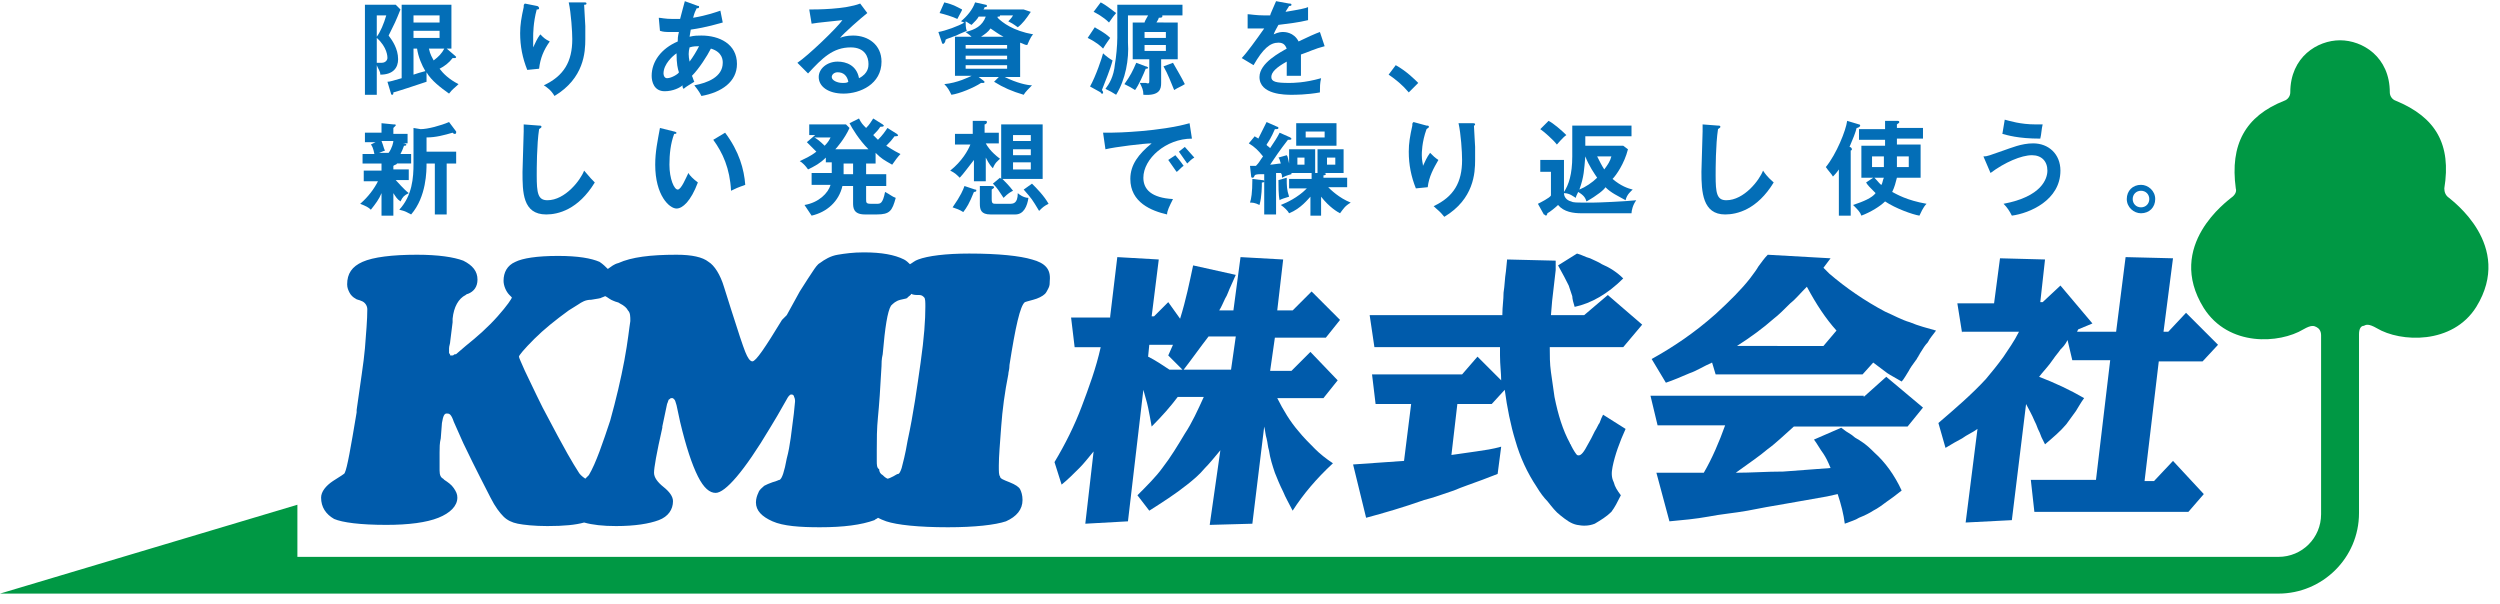
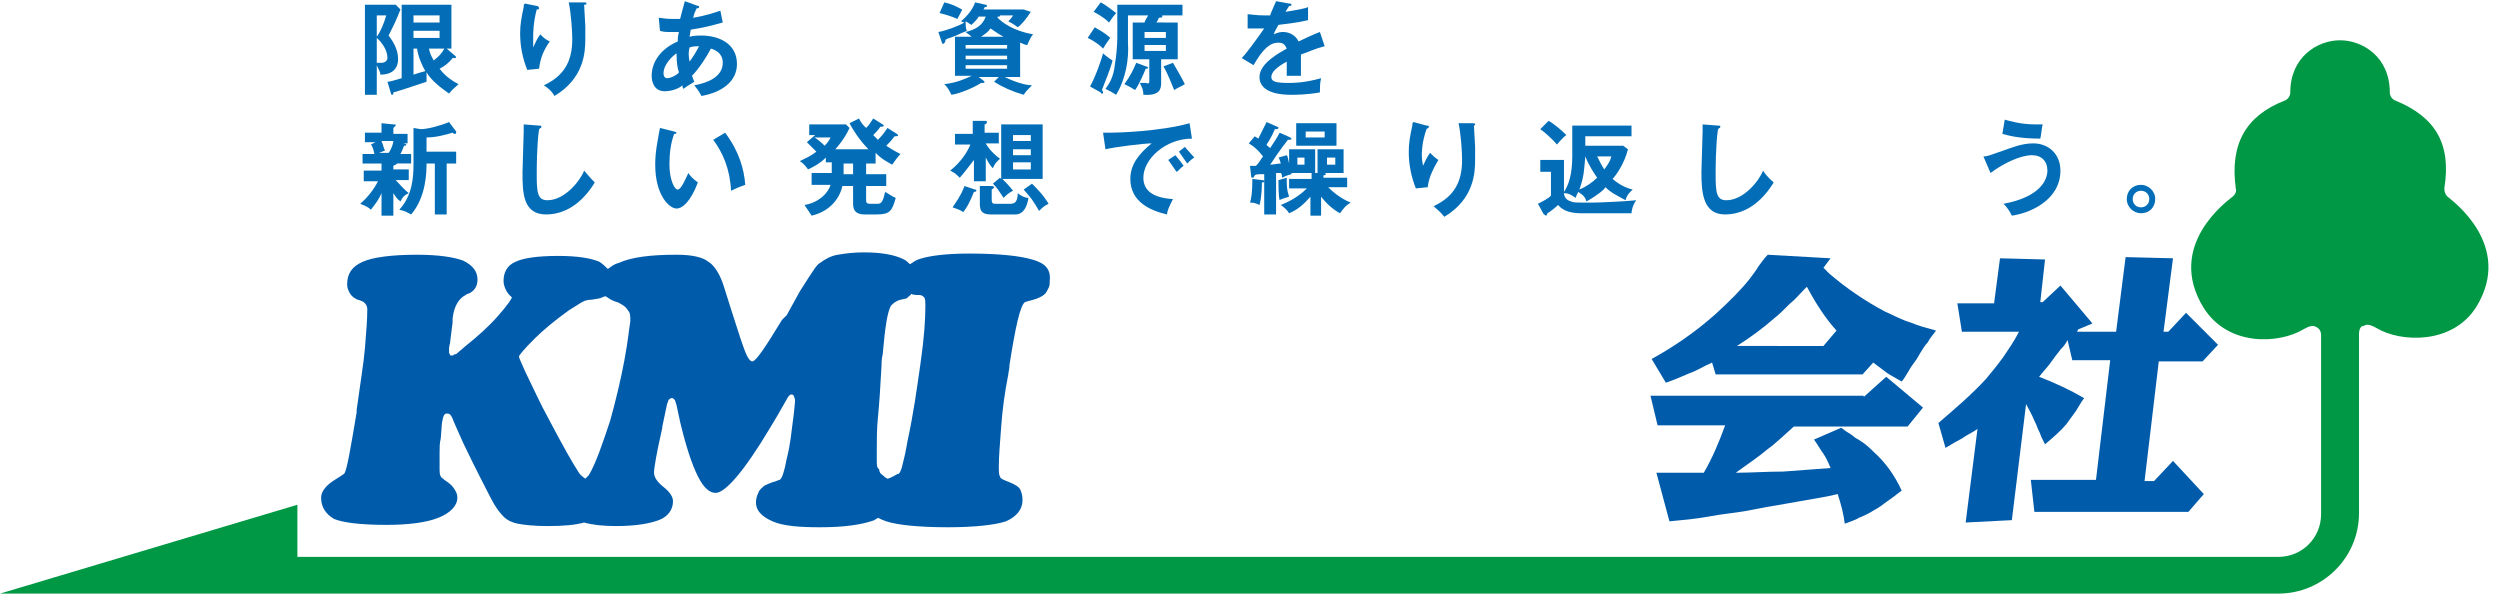
<svg xmlns="http://www.w3.org/2000/svg" enable-background="new 0 0 211 51" height="51" viewBox="0 0 211 51" width="211">
-   <path d="m93.7 26.7.6-5 3.5.2-.6 4.8h.2l1.2-1.2 1 1.4c.5-1.6.8-3.1 1.1-4.5l3.6.8-.4.9c-.2.4-.3.8-.5 1.1-.2.4-.3.7-.5 1h1.2l.6-4.5 3.6.2-.5 4.3h1.3l1.6-1.6 2.4 2.4-1.2 1.5h-4.3l-.4 2.8h1.8l1.6-1.6 2.3 2.4-1.2 1.5h-3.9c.5 1 1.1 2 1.8 2.8.4.5.9 1 1.4 1.5.4.4.9.8 1.5 1.2-1.4 1.3-2.5 2.6-3.4 4-.3-.6-.6-1.1-.8-1.6-.3-.6-.5-1.1-.7-1.6-.2-.6-.4-1.2-.5-1.9-.1-.3-.1-.6-.2-1-.1-.3-.1-.6-.2-1l-1 8.2-3.6.1.9-6.3c-.5.6-.9 1.1-1.3 1.5-.5.6-1 1-1.5 1.4-1 .8-2.1 1.5-3.2 2.2l-1-1.3c.8-.8 1.6-1.6 2.1-2.3.7-.9 1.3-1.9 1.9-2.9.6-.9 1.1-2 1.6-3.1h-2.2c-.6.8-1.3 1.6-2.2 2.5-.1-.6-.2-1.1-.3-1.6s-.3-1.1-.4-1.5l-1.3 11.1-3.6.2.7-6.1c-.5.6-.8 1-1.2 1.4-.5.5-1 1-1.5 1.4l-.6-1.9c.9-1.5 1.7-3.1 2.3-4.7s1.2-3.2 1.6-5h-2.2l-.3-2.5h3.3zm6.1 4.5-1.2-1.2.4-.9h-2l-.1 1c.6.3 1.2.7 1.8 1.1zm4.1 0 .4-2.8h-2.3c-.7.9-1.4 1.9-2.1 2.8z" fill="#005bab" />
-   <path d="m126.8 26.5c0-.6.1-1.2.1-1.8.1-.6.1-1.2.2-1.8l.1-1 4.1.1v.8l-.3 2.6-.1 1.2h2.8l2-1.7 2.9 2.5-1.6 1.9h-6.2c0 .7 0 1.4.1 2.1s.2 1.4.3 2.1c.3 1.5.7 2.8 1.3 3.9 0 .1.1.1.1.2.2.4.4.7.5.8.2.1.4 0 .7-.5l.5-.9c.1-.2.2-.4.3-.6.2-.3.3-.6.4-.7.1-.3.2-.5.3-.7l1.9 1.2c-.5 1.1-.9 2.2-1.1 3.2-.1.5-.1.9.1 1.3.1.4.3.7.6 1.1-.3.6-.5 1-.8 1.4-.4.4-.9.7-1.4 1-.5.2-1 .2-1.5.1s-.9-.4-1.4-.8c-.4-.3-.7-.7-1.1-1.2-.3-.3-.6-.7-.9-1.2-.8-1.2-1.4-2.5-1.8-3.9-.4-1.3-.7-2.8-.9-4.3l-1.1 1.2h-2.9l-.5 4.3c.7-.1 1.4-.2 2.1-.3s1.4-.2 2.1-.4l-.3 2.3-1.3.5c-.8.3-1.7.6-2.4.9-.9.3-1.7.6-2.5.8-1.7.6-3.4 1.1-4.9 1.5l-1.1-4.5c1.4-.1 2.9-.2 4.3-.3l.6-4.8h-3l-.3-2.5h7.6l1.3-1.5 2 2c0-.6-.1-1.3-.1-2.1v-.7h-10.6l-.4-2.7h11.2zm6.3-5.1c.4.1.7.3 1.1.4.4.2.7.3 1 .5.7.3 1.3.7 1.8 1.2-1.3 1.3-2.7 2.1-4.1 2.4-.1-.3-.2-.7-.2-.9-.1-.3-.2-.6-.3-.9-.2-.4-.5-1-.9-1.7z" fill="#005bab" />
  <path d="m157.3 33.5 1.9-1.7 3.1 2.6-1.3 1.6h-9.6c-.8.7-1.5 1.4-2.2 1.9-.7.6-1.6 1.2-2.7 2 1.3 0 2.6-.1 4-.1 1.3-.1 2.6-.2 4-.3-.2-.5-.4-.9-.6-1.2-.3-.4-.5-.8-.8-1.2l2.3-1 .4.3c.3.2.5.3.6.4.2.2.5.3.6.4.5.3.9.7 1.2 1 .9.8 1.7 1.9 2.3 3.2-.5.4-.9.7-1.2.9-.4.3-.8.6-1.2.8-.3.2-.7.4-1.2.6-.3.2-.7.3-1.2.5-.1-.8-.3-1.6-.6-2.5l-.9.2c-.6.1-1.1.2-1.7.3s-1.1.2-1.7.3c-1.2.2-2.3.4-3.3.6-1.1.2-2.3.3-3.3.5-1.1.2-2.2.3-3.3.4l-1.1-4.1h2 2c.7-1.2 1.3-2.6 1.8-4h-5.7l-.6-2.5h18zm-2.8-11.7-.6.8.5.5c1.4 1.2 3 2.3 4.7 3.2.7.3 1.4.7 2.1.9.7.3 1.5.5 2.2.7-.2.3-.5.6-.7 1-.2.2-.4.5-.7 1 0 .1-.1.1-.1.2-.1.1-.1.2-.2.3-.3.4-.5.7-.6.9-.2.3-.4.7-.6.9-.5-.3-.9-.5-1.2-.7-.4-.3-.8-.6-1.2-.9l-.9 1h-12.4l-.3-1c-.7.3-1.3.7-1.9.9-.7.3-1.4.6-2 .8l-1.2-2c1.8-1 3.6-2.2 5.4-3.8 1.2-1.1 2.2-2.1 2.9-3 .3-.4.6-.8.7-1 .3-.4.5-.7.8-1zm-.6 7.4 1.1-1.3c-.9-1-1.7-2.2-2.5-3.7-.6.6-1 1.1-1.4 1.4-.5.5-1 1-1.4 1.3-.9.8-2 1.6-3.1 2.3z" fill="#005bab" />
  <path d="m165.6 28.1-.4-2.5h3.1l.5-3.8 3.8.1-.4 3.6h.2l1.5-1.4 2.7 3.2-1.2.5-.1.2h3.3l.8-6.3 4 .1-.8 6.2h.4l1.5-1.6 2.7 2.7-1.3 1.4h-3.7l-1.2 10.1h.8l1.6-1.7 2.6 2.8-1.3 1.5h-13l-.3-2.7h5.5l1.2-10.1h-3.2l-.4-1.7c-.2.4-.4.6-.6.8-.2.3-.4.5-.6.8-.4.6-.9 1.1-1.2 1.5 1.3.5 2.6 1.1 3.8 1.8-.3.4-.5.8-.7 1.1-.3.4-.5.7-.8 1.1-.5.6-1.1 1.1-1.8 1.7l-.3-.6c-.1-.3-.2-.5-.3-.7-.1-.3-.2-.5-.3-.7-.2-.5-.5-1-.7-1.4l-1.2 9.8-3.9.2 1-7.9c-.4.3-.9.5-1.3.8-.4.2-.9.5-1.4.8l-.6-2.1c1.4-1.2 2.8-2.4 4-3.7.5-.6 1-1.2 1.5-1.9.4-.6.9-1.3 1.3-2.1h-4.8z" fill="#005bab" />
  <path d="m52.1 25.5c-.1-.1-.3-.1-.5-.2-.3-.1-.5-.2-.7-.4-.1.1-.2.1-.3.1s-.4.1-.9.2-.9.2-1.1.4l-.8.5c-1.1.8-2 1.6-2.9 2.4-.8.8-1.3 1.3-1.3 1.5s.2.6.5 1.2c.3.7.8 1.7 1.5 3.1 1 1.9 1.6 3.2 2.1 3.9.4.7.7 1.2.9 1.5.1.2.3.4.6.6.1-.1.2-.2.3-.3.3-.5.6-1.1.9-2 .3-.8.6-1.7.9-2.6.5-1.8.9-3.5 1.2-5.1s.5-2.8.5-3.4c0-.4-.1-.7-.2-.9 0-.2-.3-.3-.7-.5z" fill="none" />
  <path d="m77.6 25.1c-.3 0-.5-.1-.7-.1-.1.1-.2.2-.3.3 0 0-.3.1-.6.2-.4.1-.7.3-.8.5-.3.5-.6 1.8-.7 4.1 0 .4 0 .8-.1 1-.2 1.8-.3 3.3-.3 4.3-.1.8-.1 1.8-.1 2.6v.8c0 .3 0 .6.1.8s.2.3.3.5c.1.1.2.2.4.3.2-.1.3-.2.5-.2.2-.1.3-.1.4-.2.1 0 .3-.2.4-.5s.3-1.1.5-2.3c.5-2.3.8-4.5 1.1-6.6s.4-3.6.4-4.5c0-.4 0-.7-.1-.8s-.2-.2-.4-.2z" fill="none" />
  <path d="m87.1 21.9c-1-.3-2.8-.5-5.3-.5-2 0-3.5.2-4.3.5-.3.1-.5.3-.7.4-.1-.1-.3-.3-.5-.4-.8-.4-1.9-.6-3.4-.6-.9 0-1.6.1-2.2.2s-1.1.4-1.5.7c-.2.1-.4.4-.6.7s-.6.9-1.1 1.7l-1.1 2-.4.4c-1.4 2.3-2.2 3.5-2.5 3.5-.2 0-.4-.3-.6-.8s-.6-1.7-1.2-3.6l-.6-1.9c-.3-1-.8-1.8-1.3-2.1-.5-.4-1.4-.6-2.7-.6-2.2 0-3.8.2-4.9.7-.4.1-.6.3-.9.5-.2-.2-.4-.4-.7-.6-.7-.3-1.8-.5-3.5-.5-1.8 0-3 .2-3.6.5-.7.3-1 .9-1 1.6 0 .4.2.9.5 1.2.1.1.2.2.2.2 0 .1-.4.7-1.2 1.6s-1.7 1.7-2.7 2.5l-.7.6c-.1.1-.1.1-.2.1s-.1.1-.2.1-.1 0-.2 0c0 0 0-.1-.1-.2 0-.1 0-.3 0-.4 0-.2.1-.4.1-.6l.2-1.6c0-.1 0-.2 0-.3.1-1 .5-1.7 1.1-2 0 0 .1-.1.2-.1.5-.2.8-.6.8-1.2 0-.7-.4-1.2-1.2-1.6-.8-.3-2.1-.5-3.9-.5-2.1 0-3.7.2-4.6.6s-1.3 1-1.3 1.9c0 .3.1.5.2.7s.3.4.5.5c.1.1.3.1.5.2.3.1.5.4.5.7 0 .9-.1 2-.2 3.3-.1 1.2-.4 3-.7 5.2v.2c-.5 3-.8 4.7-1 5.1 0 .1-.4.3-1 .7s-1 .9-1 1.4c0 .8.4 1.4 1.1 1.8.7.3 2.2.5 4.4.5 1.9 0 3.4-.2 4.4-.6s1.6-1 1.6-1.7c0-.3-.1-.5-.3-.8s-.5-.5-.8-.7c0 0-.1-.1-.1-.1-.2-.1-.3-.3-.3-.7 0-.6 0-1.1 0-1.5s0-.8.1-1.2l.1-1.3c.1-.6.2-.8.4-.8.1 0 .2 0 .3.1s.2.3.3.6l.8 1.8c1.1 2.3 1.9 3.8 2.3 4.6s.8 1.3 1.1 1.6.7.5 1.2.6 1.4.2 2.5.2c1.4 0 2.4-.1 3.1-.3.7.2 1.6.3 2.7.3 1.6 0 2.8-.2 3.6-.5s1.2-.9 1.2-1.6c0-.4-.3-.8-.8-1.2s-.8-.8-.8-1.2.2-1.6.7-3.8v-.1l.4-1.9c.1-.2.1-.4.2-.4.1-.1.1-.1.2-.1s.1 0 .2.1.1.2.2.5l.3 1.4c.5 2.1 1 3.6 1.5 4.6s1 1.4 1.5 1.4c.8 0 2.4-1.8 4.6-5.5l.6-1 .8-1.4c.1-.2.2-.3.2-.3.1-.1.1-.1.2-.1s.1 0 .2.1c0 .1.1.2.1.4v.1l-.1 1c-.2 1.5-.3 2.7-.6 3.8-.2 1.1-.4 1.7-.6 1.8-.1 0-.2.1-.6.2-.3.1-.5.2-.7.3-.2.2-.4.3-.5.6-.1.2-.2.5-.2.8 0 .7.5 1.2 1.4 1.6s2.3.5 4 .5c2 0 3.5-.2 4.6-.6.1-.1.2-.1.3-.2.2.1.4.2.7.3.9.3 2.7.5 5.2.5 2.3 0 4-.2 4.9-.5.9-.4 1.4-1 1.4-1.8 0-.4-.1-.7-.2-.9s-.4-.4-.9-.6-.8-.3-.8-.5c-.1-.1-.1-.4-.1-.9 0-.8.1-1.9.2-3.3s.3-2.9.6-4.4c0-.2.1-.4.1-.8.5-3.2.9-5 1.3-5.3 0 0 .3-.1.7-.2s.8-.3 1-.5c.1-.1.2-.3.3-.5s.1-.4.1-.6c.1-1-.4-1.5-1.5-1.8zm-34.4 8.5c-.3 1.6-.7 3.3-1.2 5.1-.3.9-.6 1.8-.9 2.6s-.6 1.5-.9 2c-.1.1-.2.2-.3.3-.3-.2-.5-.4-.6-.6-.2-.3-.5-.8-.9-1.5s-1.1-2-2.1-3.9c-.7-1.4-1.2-2.5-1.5-3.1-.3-.7-.5-1.1-.5-1.2s.4-.6 1.3-1.5c.8-.8 1.8-1.6 2.9-2.4l.8-.5c.3-.2.6-.4 1.1-.4.5-.1.8-.1.9-.2.1 0 .2-.1.3-.1.2.1.4.3.7.4.2.1.4.1.5.2.4.2.6.4.7.6.2.2.2.5.2.9-.1.6-.2 1.7-.5 3.3zm25 .2c-.3 2.1-.6 4.3-1.1 6.6-.2 1.2-.4 1.9-.5 2.3-.1.3-.2.5-.3.5s-.2.1-.4.2-.4.2-.5.2c-.2-.1-.3-.2-.4-.3-.2-.1-.3-.3-.3-.5-.2-.1-.2-.4-.2-.7v-.9c0-.9 0-1.8.1-2.8s.2-2.4.3-4.3c0-.2 0-.6.1-1 .2-2.3.4-3.6.7-4.1.2-.2.4-.4.8-.5s.6-.1.6-.2c.1-.1.3-.2.3-.3.2.1.4.1.7.1.2 0 .3.1.4.2s.1.4.1.8c0 1.1-.1 2.6-.4 4.7z" fill="#005bab" />
  <path d="m206.7 16.7c-.3-.2-.4-.5-.4-.8.6-3.7-.7-6-4.1-7.4-.3-.1-.5-.4-.5-.7 0-3-2.3-4.4-4.2-4.4s-4.2 1.4-4.2 4.4c0 .3-.2.6-.5.7-3.3 1.3-4.6 3.7-4.1 7.4.1.3-.1.6-.4.8-.2.2-5.6 4-2.3 9.3 2.1 3.3 6.4 3 8.4 1.8.7-.4.9-.3 1.1-.2s.4.3.4.7v15.1c0 2-1.6 3.6-3.6 3.6h-167.2v-4.4l-25.1 7.5h192.3c3.7 0 6.8-3 6.8-6.8v-15.1c0-.5.2-.7.4-.7.2-.1.4-.2 1.1.2 2 1.2 6.4 1.4 8.4-1.8 3.2-5.2-2.1-9-2.3-9.2z" fill="#009844" />
  <g fill="#036eb7">
    <path d="m33.8.8c-.4 1-.5 1.2-1 2.2.3.4.8 1.1.8 2 0 .7-.4 1.3-1.5 1.3 0-.3-.2-.5-.3-.8v2.5h-1v-7.6h2.6zm-2 .5v1.8c.3-.4.6-1.1.8-1.8zm0 4h.4c.4 0 .5-.3.5-.4s0-.9-.9-1.7zm6.6-.6s.1.1.1.1c0 .1-.1.1-.1.1-.1 0-.1 0-.2 0-.3.4-.7.7-1.1.9.3.4.8.9 1.6 1.3-.3.3-.5.4-.8.8-.7-.5-1.5-1.1-1.9-1.8v.3.5c-.9.3-2.4.8-2.8.9 0 .1 0 .2-.1.2s-.1-.1-.1-.1l-.3-1c.2 0 .5-.1 1.2-.3v-6.2h4.2v3.7h-.4zm-1.3-2.8v-.6h-2.2v.6zm-2.2.7v.6h2.2v-.6zm0 3.7c.3-.1.6-.2 1-.3-.3-.5-.6-1.2-.7-1.9h-.3zm1.3-2.2c.1.5.3.8.4 1 .4-.3.7-.6.9-1z" />
    <path d="m45.3.5c.1 0 .2.1.2.2s-.1.1-.2.1c-.3 1.1-.3 2.1-.3 2.3v.9c.2-.4.3-.7.6-1.1.3.3.4.4.8.6-.5.7-.8 1.4-.9 2.3l-1 .1c-.4-1-.6-2-.6-3.1 0-.7.1-1.3.3-2.2 0-.2 0-.2.1-.3zm4-.3c.1 0 .2 0 .2.1s-.1.1-.2.1c0 .3.1 1.5.1 1.8v1.1c0 1.1-.1 3.3-2.6 4.8-.3-.5-.6-.7-.9-.9 1.7-.8 2.4-2 2.4-3.9 0-.6-.1-2.2-.3-3.1z" />
    <path d="m55.6 1.5c.2 0 .5.1 1.2.1h.6c.2-.8.3-1.1.4-1.5l1.1.4c.1 0 .1 0 .1.1s-.1.1-.2.1c-.1.2-.2.4-.3.8 1.2-.2 2-.5 2.3-.6l.2 1c-.4.1-1.3.4-2.7.6 0 .1-.1.5-.1.6.4-.1.7-.1 1-.1 1.5 0 3 .7 3 2.4 0 1.5-1.3 2.4-3 2.7-.1-.2-.2-.4-.6-.9 1.1-.2 2.4-.7 2.4-1.9 0-.2 0-.9-1-1.2-.3.6-1 1.7-1.6 2.3.1.2.1.3.2.5-.3.2-.7.4-.9.6-.1-.1-.1-.2-.1-.3-.2.2-.8.5-1.5.5-.9 0-1.1-.8-1.1-1.3 0-1.2.8-2.3 2.2-2.9 0-.2 0-.4.1-.8-.1 0-.6 0-.7 0-.4 0-.6 0-.9-.1zm1.5 3c-.3.2-1.1.9-1.1 1.7 0 .2.1.4.3.4.4 0 1-.4 1-.5-.1-.3-.2-.7-.2-1.6zm1.1.7c.3-.4.6-.9.8-1.3-.2 0-.5 0-.8.1-.1.4-.1.7 0 1.2z" />
-     <path d="m73.2 1.1c-.5.4-2 1.7-2.3 2.1.2-.1.6-.2 1.1-.2 1.3 0 2.4.8 2.4 2.2 0 1.9-1.8 2.7-3.2 2.7-1.3 0-2.1-.6-2.1-1.4 0-.7.7-1.3 1.6-1.3.7 0 1.6.3 1.8 1.4.8-.4.8-1 .8-1.2 0-.6-.3-1.4-1.5-1.4-1.5 0-2.4.9-3.6 2.2l-.9-.9c.9-.6 3.3-2.9 3.8-3.6-.8.1-2.1.2-2.6.3l-.2-1.2c.6 0 3 0 4.3-.5zm-2.5 5c-.3 0-.5.2-.5.4 0 .3.5.5.9.5.2 0 .4 0 .5-.1-.1-.5-.4-.8-.9-.8z" />
    <path d="m86.1 6.5h-1.3c1 .5 1.9.7 2.3.7-.2.2-.6.6-.7.8-1-.3-1.7-.6-2.5-1.1l.4-.4h-1.7l.4.3s.1.1.1.1c0 .1-.1.1-.1.1s-.1 0-.2 0c-.6.4-1.8.9-2.5 1-.2-.4-.3-.6-.6-.9 1.1-.1 2.1-.6 2.3-.7h-1.4v-3.3h1.4c-.2-.2-.4-.3-.5-.4.8-.2 1.4-.5 1.7-1.3h-.6c-.1.2-.3.4-.6.7-.2-.1-.3-.2-.5-.3 0 .2 0 .6.1.8-.2.1-.5.2-.9.4-.8.3-.9.3-.9.4s-.1.3-.2.3-.1-.1-.1-.1l-.3-.9c.6-.1 1.7-.5 2.2-.8-.1 0-.2-.1-.3-.1.5-.4 1-1 1.2-1.6l.9.2c.1 0 .1.1.1.1 0 .1-.1.1-.2.1 0 .1-.1.2-.1.2h3.4l.6.2c-.4.6-.7 1-1.1 1.3-.4-.3-.6-.4-.8-.5.1-.1.3-.3.4-.5h-1.1c0 .1 0 .1-.2.1v.1c.4.4 1.3 1.1 3 1.4-.1.1-.2.2-.5.9-.2 0-.3-.1-.6-.2zm-6.4-6.3c.8.2.9.3 1.5.6 0 .1-.1.2-.4.8-.4-.2-1.1-.4-1.5-.5zm1.8 3.9h3.5v-.3h-3.5zm3.5.6h-3.5v.3h3.5zm0 .8h-3.5v.3h3.5zm-.3-2.4c-.4-.2-.8-.5-1.1-.7-.2.3-.5.5-.8.7z" />
    <path d="m92.4 2.3c.1.1.8.4 1.3.9-.2.3-.3.4-.6.9-.2-.2-.5-.5-1.3-.9zm-.4 5c.5-.9 1-2.4 1.1-2.8.2.2.6.5.8.6-.2.8-.6 1.7-.9 2.5 0 0 .1.1.1.2s0 .1-.1.1c0 0-.1 0-.1-.1zm.9-7.1c.4.2.9.6 1.3.9-.1.1-.4.5-.6.8-.5-.5-1.1-.8-1.3-.9zm6.5 1.7v3.1h-1.4v2c0 .5-.1 1.1-1.5 1 0-.4-.1-.6-.3-1h.5c.3.1.3 0 .3-.2v-1.8h-1.4v-3.1h1c0-.1.2-.4.3-.6h-1.7v2.3c.1 1.4-.2 3.1-1 4.4-.3-.2-.5-.3-.9-.5.3-.4.7-1 .8-2.1.1-.5.2-1.6.2-2.2v-2.8h5.5v.9h-1.7v.1c0 .1-.2.1-.3.1 0 .1-.2.4-.2.4zm-2.7 3.7c.1 0 .2.1.2.1 0 .1-.1.1-.2.1-.2.5-.6 1.4-.9 1.8-.3-.2-.5-.3-.9-.5.5-.7.7-1.1 1-1.8zm-.1-2.4h1.8v-.5h-1.8zm1.8.6h-1.8v.5h1.8zm.6 1.5c.4.7.7 1.2 1 1.8-.3.2-.6.3-.9.5-.3-.7-.5-1.3-.9-2z" />
    <path d="m108.8.3c.1 0 .2 0 .2.1s-.1.1-.2.1c-.1.2-.2.3-.3.5 1.2-.2 1.7-.3 1.9-.4v1.1c-.8.2-1.7.3-2.5.4-.1.2-.3.5-.4.8.4-.2.7-.2.8-.2s.9 0 1.3.8c.6-.3 1.5-.7 1.8-.8l.4 1.2c-.8.2-1.4.5-2 .7v.9.9s-.8 0-1.2 0c0-.4 0-.5 0-1.2-.9.5-1.3.9-1.3 1.3s.4.5 1.5.5c.3 0 1.3 0 2.7-.4-.1.4-.1.8-.1 1.2-1.1.2-2.1.2-2.4.2-.5 0-2.7 0-2.7-1.5 0-1.2 1.8-2.1 2.3-2.4-.1-.2-.2-.5-.7-.5-.7 0-1.3.5-2.1 1.9l-1-.6c.4-.4 1.2-1.5 1.9-2.5-.4 0-.7 0-1.4 0v-1.2c.2 0 .7.1 1.4.1h.5c0-.1.3-.7.5-1.2z" />
-     <path d="m117.8 5.5c.9.5 1.6 1.2 1.9 1.5l-.8.8c-.5-.6-1.1-1.1-1.7-1.5z" />
    <path d="m33.2 14.3h1.3v.9h-1.1c.1.1.7.8 1.1 1.1-.4.2-.5.3-.7.7-.3-.2-.4-.4-.6-.7v1.9h-1v-1.9c-.2.5-.5.9-.9 1.4-.2-.2-.4-.3-.9-.5.7-.6 1.2-1.3 1.5-1.9h-1.2v-.9h1.5v-.6h-1.6v-.8h1c-.1-.5-.2-.7-.3-.8l.4-.2h-.9v-.8h1.4v-.8l1 .1c.2 0 .2 0 .2.1 0 0-.1.1-.2.2v.5h1.2v.8h-.4c.2 0 .3.1.3.1 0 .1-.1.1-.2.1-.1.3-.2.5-.3.7h.9v.8h-1.2c0 .1-.2.1-.3.2zm-1-2.4c.2.5.2.7.3.8l-.5.2h.8c.3-.4.4-.9.4-1zm2.7-1.1.6.1c.6 0 1.7-.3 2.4-.6l.6.8v.1c0 .1-.1.1-.1.1-.1 0-.1 0-.2-.1-.7.2-1.4.4-2.2.4v1.2h2.5v1h-.8v4.3h-1v-4.3h-.7c0 .6 0 2.8-1.3 4.3-.2-.1-.5-.3-1-.4 1.1-1.2 1.2-2.7 1.2-3.9z" />
    <path d="m45.5 10.6c.1 0 .2 0 .2.1s-.1.1-.2.2c-.2 1.3-.2 3.4-.2 3.9 0 1.5.1 2.1.9 2.1 1.5 0 2.8-1.7 3.1-2.5.5.6.7.8.9 1-1.4 2.3-3.1 2.7-4.1 2.7-2 0-2-1.9-2-3.6 0-.5.1-2.9.1-3.4 0-.3 0-.4 0-.6z" />
    <path d="m56.9 11.1c.1 0 .2.1.2.1 0 .1-.1.1-.2.1-.3.8-.4 1.7-.4 2.6 0 1.2.4 2.1.7 2.1s.7-1 .9-1.4c.1.2.4.5.8.8-.6 1.6-1.3 2.2-1.8 2.2-.6 0-1.8-1.1-1.8-3.7 0-1.1.2-2 .4-3.1zm4.3.1c1.2 1.6 1.6 3.1 1.7 4.4-.2.1-.4.1-1.2.5-.1-1.9-.7-3.2-1.5-4.3z" />
    <path d="m73.7 13.8h-.6v.9h1.7v1h-1.7v1.1c0 .3 0 .4.4.4h.5c.3 0 .5 0 .7-1 .4.2.6.4.9.5-.3 1.1-.5 1.4-1.6 1.4h-1c-1 0-1-.6-1-1v-1.4h-.9c-.3 1.3-1.3 2.2-2.6 2.5-.2-.3-.4-.6-.6-.9 1.2-.2 2-1 2.2-1.7h-1.6v-1h1.7c0-.1 0-.1 0-.2v-.7h-.5v-.4c-.5.5-.9.7-1.5 1-.2-.3-.5-.6-.7-.7.4-.2.9-.4 1.4-.8-.5-.5-.6-.6-.8-.8l.7-.6h-.5v-.9h3.1l.3.3c-.4.9-1.1 1.7-1.2 1.8h2.8c-.8-.8-1.4-1.8-1.6-2.2l.8-.4c.2.4.3.5.6.8.3-.3.4-.5.6-.8l.8.5s.1.1.1.1c0 .1-.2.1-.3.1-.2.3-.3.4-.6.7.2.2.3.3.4.4.4-.4.6-.7.8-1l.8.5s.1.1.1.1c0 .1-.1.1-.3.1-.3.4-.3.4-.7.8.6.4 1 .6 1.2.7-.2.2-.5.6-.7.9-.7-.4-.9-.5-1.4-1v.9zm-5-2.2c.1 0 .5.3.9.7.3-.3.4-.5.5-.7zm2.5 2.2v.9h.8v-.9z" />
    <path d="m83.1 15.3h-.9v-1.8c-.4.5-.9 1.2-1.2 1.5-.3-.3-.4-.4-.8-.6 1-.8 1.5-1.7 1.7-2.2h-1.3v-.9h1.5v-1.1h1c.1 0 .2 0 .2.1s-.1.2-.2.2v.7h1.2v.9h-1.1c.1.2.4.7 1.2 1.3-.2.2-.4.3-.6.8-.1-.1-.3-.3-.6-.9v2zm-.8.7c.1 0 .1 0 .1.1s-.2.1-.2.1c-.4 1-.6 1.3-.9 1.7-.3-.2-.6-.3-.9-.4.7-1 .9-1.5 1-1.8zm1.3-.3c.1 0 .3 0 .3.1s-.1.1-.2.2v.8c0 .4.1.4.4.4h1.1c.3 0 .7 0 .7-.9.1.1.5.4.9.4-.1.7-.4 1.4-1.1 1.4h-2.1c-.8 0-.9-.4-.9-.9v-1.5zm.8-.7c.1.1.1.1.1.1v-4.6h3.5v4.6h-3.4c.2.2.6.6.9 1-.2.1-.4.2-.8.6-.4-.6-.5-.8-.9-1.2zm2.6-3.1v-.5h-1.5v.5zm0 1.2v-.5h-1.5v.5zm0 1.2v-.6h-1.5v.6zm.1 1.2c.4.4 1 1 1.4 1.7-.4.2-.5.3-.8.6-.6-1-.6-1-1.3-1.8z" />
    <path d="m100.6 11.7c-2.2 0-4.1 1.7-4.1 3.3 0 1 .7 1.7 2.5 1.8-.3.6-.5 1-.5 1.3-1.3-.3-3.1-1-3.1-3 0-1.2.7-2.1 1.8-3-.6 0-3.1.3-3.9.5l-.2-1.4h.6c.6 0 4.2-.1 6.7-.8zm-1.4 1.4c.1.1.5.6.7.9-.2.1-.5.5-.6.5-.3-.4-.4-.6-.7-1zm.8-.7c.2.2.6.7.8.9-.2.1-.4.3-.6.5-.3-.4-.4-.6-.7-1z" />
    <path d="m113.1 18c-.2-.1-.9-.5-1.6-1.4v1.6h-.9v-1.6c-.2.2-.8 1-1.8 1.4-.1-.2-.4-.5-.7-.7.5-.2 1.4-.6 2.2-1.4h-1.5v-.8h1.9v-.5h-1.7v.1c-.4.1-.6.2-.8.3 0-.2 0-.3-.1-.4 0 0-.3 0-.4 0v3.5h-1v-3.4c-.5 0-.7 0-.8.1-.1.2-.1.2-.2.2s-.1-.1-.1-.1l-.1-.9h.5c.3-.3.3-.4.6-.8-.4-.5-.7-.8-1.2-1.1l.5-.6c.1.1.2.1.3.2.4-.8.6-1.2.7-1.4l.9.4s.1 0 .1.1-.1.1-.3.1c-.3.7-.5 1-.7 1.3 0 .1.1.1.3.3.4-.6.6-.9.8-1.3l.9.4s.1.1.1.1c0 .1-.1.1-.3.1-.7.9-1.1 1.5-1.5 2.1.2 0 .7-.1.9-.1-.1-.3-.1-.4-.2-.5l.7-.2c.1.1.1.3.2.7v-1.2h2.2v2h.6c.2 0 .3 0 .3.1s-.2.1-.2.1v.2h2v.8h-1.6c.2.2.9.9 1.9 1.3-.5.3-.6.5-.9.9zm-6.6-2.6c0 .3 0 1.2-.2 1.9-.4-.2-.6-.2-.8-.2.1-.3.2-.8.2-2l.8.1c.1 0 .2 0 .2.1s-.1.1-.2.1zm1.5 1.5c-.1-.4-.1-1.3-.1-1.7l.7-.2c0 .7 0 1 .2 1.6-.3.1-.7.2-.8.3zm1.4-4.6v-1.9h3.4v1.9zm.7 1h-.6v.6h.6zm1.7-2.2h-1.6v.5h1.6zm-.6 3.5v-2h2.2v2zm1.4-1.3h-.6v.6h.7v-.6z" />
    <path d="m120.4 10.6c.1 0 .2 0 .2.1s-.1.1-.2.2c-.4 1.1-.4 2-.4 2.2 0 .5.1.7.1.9.2-.4.3-.7.6-1.1.3.3.4.4.7.6-.4.7-.8 1.4-.9 2.3l-1 .1c-.4-1-.6-2-.6-3.1 0-.7.1-1.3.3-2.2 0-.2 0-.2.1-.3zm3.9-.2c.1 0 .2 0 .2.1s-.1.1-.1.1c0 .3.1 1.5.1 1.8v1.1c0 1.1-.1 3.3-2.6 4.8-.4-.5-.6-.6-.9-.9 1.7-.8 2.4-2 2.4-3.9 0-.7-.1-2.2-.3-3.1z" />
    <path d="m133.5 18c-.7 0-1.5-.1-2-.7-.2.2-.7.6-.9.7 0 .1-.1.2-.1.2-.1 0-.1-.1-.2-.1l-.5-.9c.2-.1 1-.5 1.1-.7v-2h-.9v-1h2v2.7c.4-.6.7-1.5.7-3v-2.6h5v.9h-3.9v.8h3.2l.4.3c-.3 1.2-1 2.2-1.3 2.5.7.6 1.3.8 1.7.9-.1.1-.5.4-.6.9-.7-.4-1.2-.6-1.7-1.1-.1.2-.7.7-1.6 1.2-.1-.3-.2-.5-.7-.8-.1.2-.2.4-.2.5-.2-.1-.5-.4-1-.4 0 .3.2.6.6.7.2.1.3.1 1.8.1.5 0 2.8-.1 3.7-.2-.3.4-.4.9-.4 1.1zm-2.8-7.8c.4.2 1.1.8 1.5 1.2-.3.2-.7.7-.8.8-.3-.4-1.1-1.1-1.4-1.3zm3.1 3c-.1 1.1-.1 1.7-.5 2.8.5-.2 1.1-.6 1.5-1-.2-.3-.7-1-1-1.8zm1 0c.2.4.4.8.6 1.1.3-.4.5-.7.6-1.1z" />
    <path d="m145 10.6c.1 0 .2 0 .2.1s-.1.1-.2.2c-.2 1.3-.2 3.4-.2 3.9 0 1.5.1 2.1.9 2.1 1.5 0 2.8-1.7 3.1-2.5.4.6.7.8.9 1-1.4 2.3-3.1 2.7-4.1 2.7-1.9 0-2-1.9-2-3.6 0-.5.1-2.9.1-3.4 0-.3 0-.4 0-.6z" />
-     <path d="m156.3 18.2h-1.1v-3.9c-.2.3-.4.5-.5.6-.1-.2-.4-.5-.6-.8.9-1.1 1.7-3.1 1.8-3.9l1 .3c.1 0 .1.1.1.1 0 .1-.2.2-.3.2-.1.4-.3.9-.6 1.6.1 0 .2.1.2.2s-.1.1-.1.1v5.5zm1.8-3.2h-1v-2.7h2v-.5h-2.2v-.9h2.2v-.7h1c.1 0 .2 0 .2.1s-.1.1-.2.2v.3h2.2v.9h-2.2v.5h2v2.8h-2c-.1.4-.2.8-.4 1.2.4.2 1.2.7 2.9 1-.3.3-.5.8-.6 1-.6-.1-2-.6-2.9-1.2-.4.4-1.2.9-2 1.2-.1-.3-.3-.5-.7-.9.9-.3 1.6-.6 1.9-1-.5-.5-.7-.7-.8-.9zm.9-.9v-.9h-1v.9zm-.8.9c.3.3.5.6.6.6.1-.2.1-.4.2-.6zm1.9-1.8v.9h1v-.9z" />
    <path d="m167.4 13.2c.4 0 .5-.1 1.7-.5.6-.2 1.5-.6 2.5-.6 1.3 0 2.3.9 2.3 2.3 0 2.5-2.6 3.6-4.1 3.8-.2-.4-.4-.7-.7-1 3.2-.6 3.7-2.1 3.7-2.8 0-.8-.5-1.3-1.3-1.3-.9 0-2.3.6-3.5 1.5zm1.8-3.1c.4.1 1.3.4 2.6.4h.6c-.1.4-.1.8-.2 1.2-1.9 0-2.8-.3-3.2-.4z" />
    <path d="m181.9 16.8c0 .7-.5 1.2-1.2 1.2-.6 0-1.2-.5-1.2-1.2s.5-1.2 1.2-1.2c.6 0 1.2.5 1.2 1.2zm-1.9 0c0 .4.3.7.7.7s.7-.3.7-.7-.3-.7-.7-.7-.7.3-.7.7z" />
  </g>
</svg>